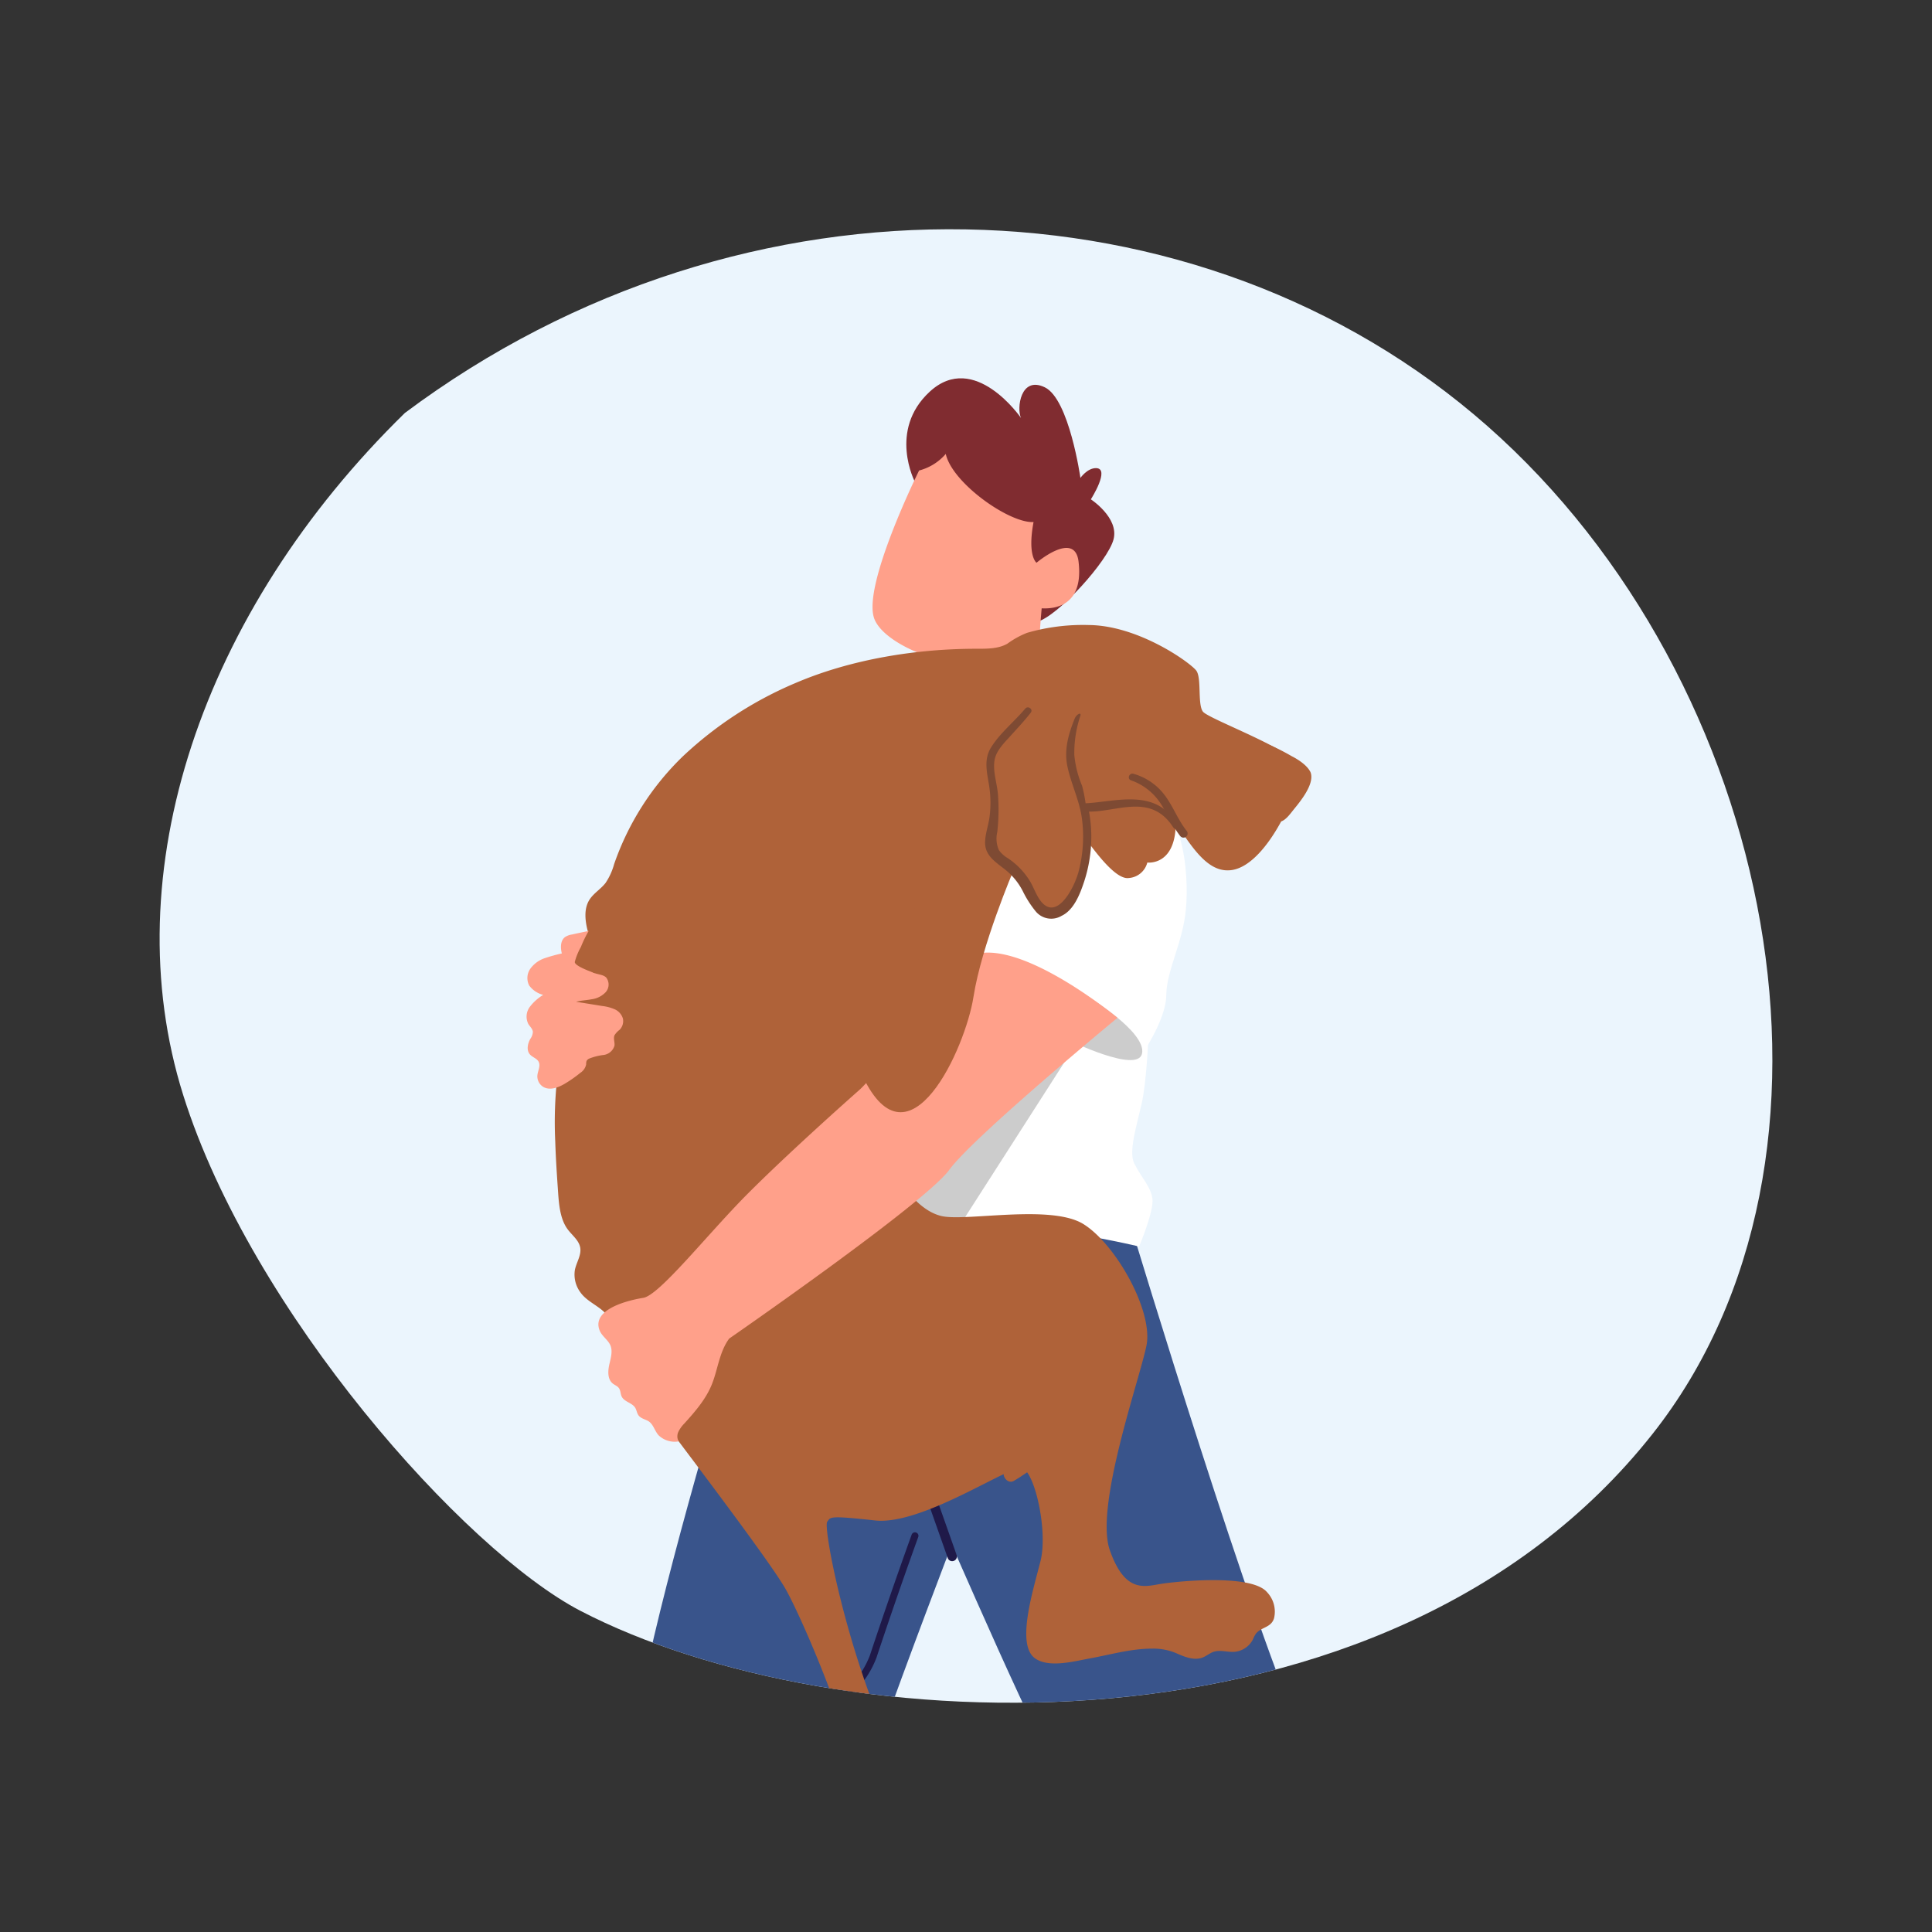
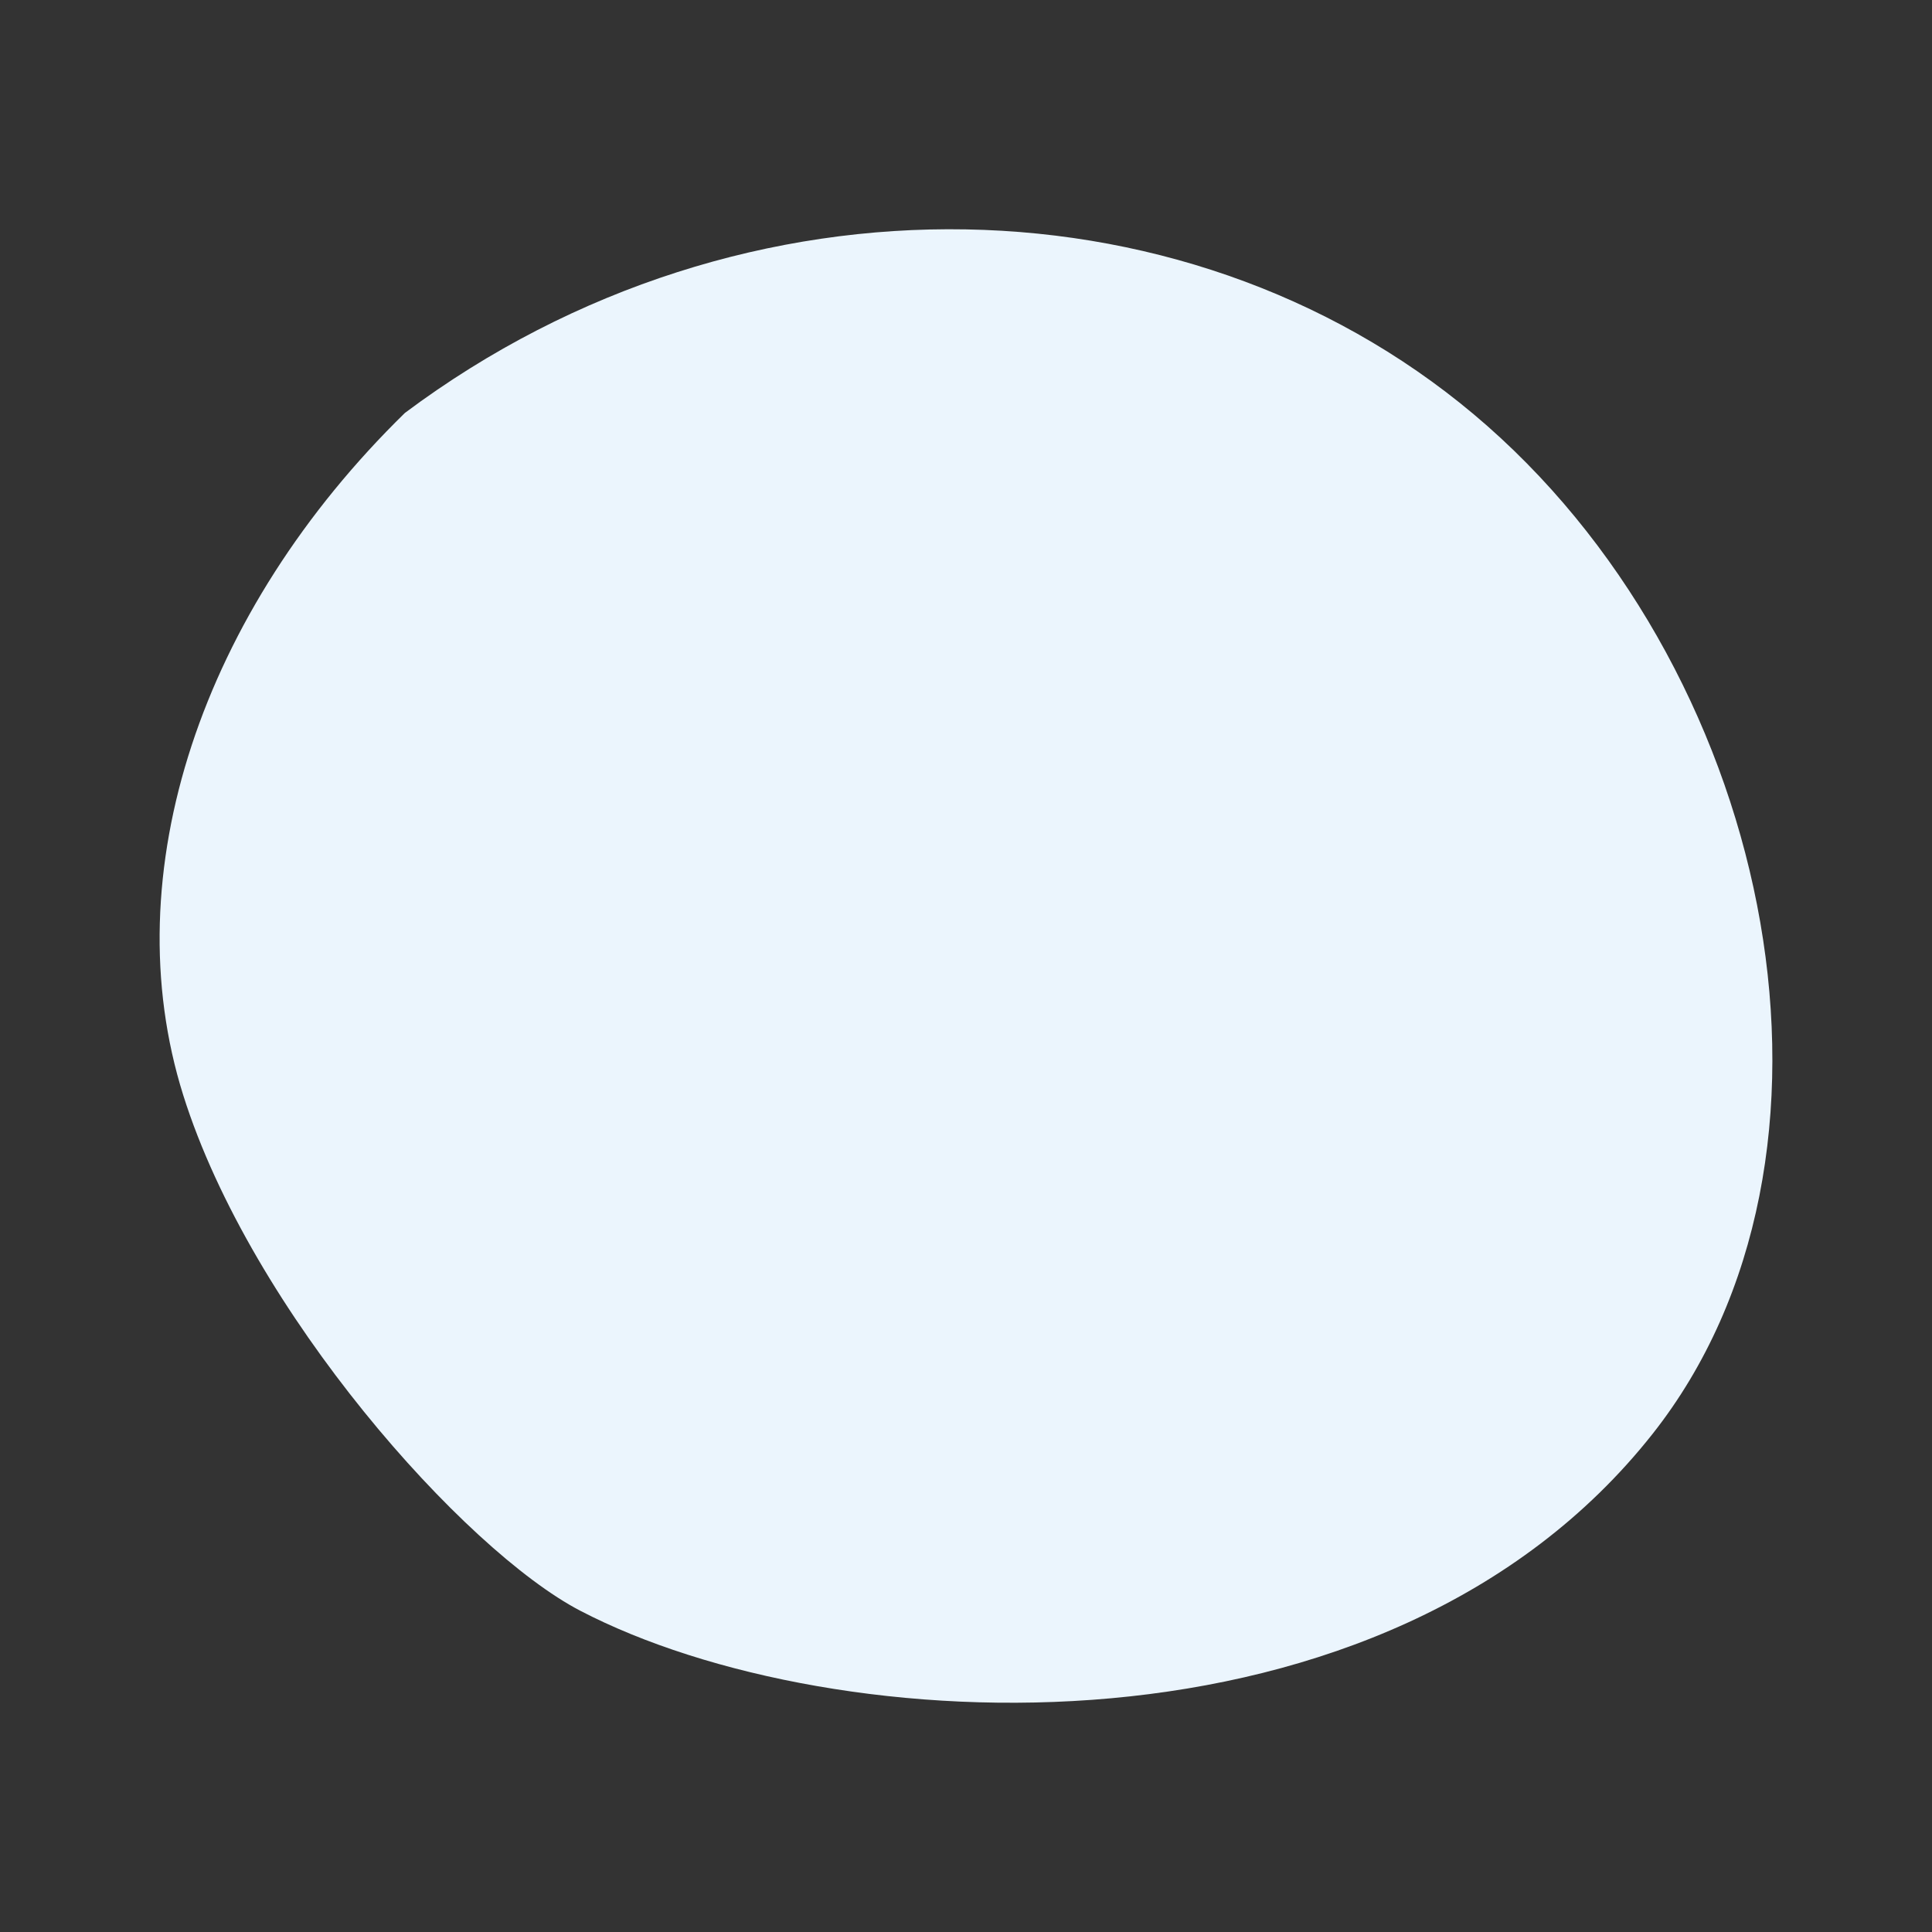
<svg xmlns="http://www.w3.org/2000/svg" width="400" height="400" viewBox="0 0 400 400">
  <rect x="0" y="0" width="400" height="400" fill="#333333" stroke="none" />
  <defs>
    <clipPath id="a">
      <path d="M51.285,38.527c70.359-52.608,164.7-49.623,224.1,2.7,60,52.853,79.3,151.606,34.2,208.7C254.4,319.8,139.917,313.76,87.6,286.527,63.612,274.04,19.486,224.607,5.385,179.762c-14.44-45.925,3.8-100.073,45.9-141.235" transform="translate(792.547 2060.965)" fill="#ebf5fd" />
    </clipPath>
    <clipPath id="b">
-       <rect width="228.282" height="459.566" fill="none" />
-     </clipPath>
+       </clipPath>
  </defs>
  <g transform="translate(-760 -2014)">
    <path d="M51.285,38.527c70.359-52.608,164.7-49.623,224.1,2.7,60,52.853,79.3,151.606,34.2,208.7C254.4,319.8,139.917,313.76,87.6,286.527,63.612,274.04,19.486,224.607,5.385,179.762c-14.44-45.925,3.8-100.073,45.9-141.235" transform="translate(792.547 2060.965)" fill="#ebf5fd" />
    <g transform="translate(760 2014)" fill="rgba(232,233,234,0)" stroke="rgba(112,112,112,0)" stroke-width="1" opacity="0">
      <circle cx="200" cy="200" r="200" stroke="none" />
      <circle cx="200" cy="200" r="199.5" fill="none" />
    </g>
    <g clip-path="url(#a)">
      <g transform="translate(819.318 2114.329) rotate(-9)">
        <g clip-path="url(#b)">
          <path d="M122.728,19.846s-3.882-11.463,5.943-18.012c10.507-7,17.81,8.332,17.81,8.332-.614-2.067,1.261-8.7,5.869-5.493s4.34,19.677,4.34,19.677,1.727-1.793,3.5-1.5c3.01.5-2.059,6.216-2.059,6.216s5.176,4.672,3.353,8.9-13.8,13.906-18.307,14.407c-6.085.676-18.019-15.758-18.019-15.758Z" transform="translate(5.873 0)" fill="#802c30" />
          <path d="M124.495,16.918s-15.125,21.31-14,28.631c.6,3.869,6.328,7.909,9.347,9.362,9.3,4.472,17.818,2.748,23.889-6.238,0,0,9.972,3.989,10.423-7.975.247-6.531-8.634-1.116-8.634-1.116s-1.692-1.66.713-8.421c-5-.5-15.383-10.627-15.744-16.775a10.943,10.943,0,0,1-6,2.531" transform="translate(5.318 0.693)" fill="#ffa08a" />
          <path d="M119.2,104.147c17.723-.493,35.939-29.046,35.939-29.046s-10.744-4.647-12.307-7.384c-1.969-3.446,2.954-21.663,2.954-21.663l-3.855.513-4.909.655-13.39,1.787s-.237,1.274-.626,3.023a54.884,54.884,0,0,1-2.328,8.3,2.87,2.87,0,0,1-.419.675h-.005c-2.456,3.028-15.823,9.172-15.823,9.172s-2.954,34.462,14.769,33.97" transform="translate(5.02 2.218)" fill="#ffa08a" />
          <path d="M1.86,440.185c1.45.483,65.21,2.9,70.523,0,4.324-2.357-.3-12.066-2.7-18.988a25.389,25.389,0,0,1-1.164-4.2,46.1,46.1,0,0,1-.343-4.947c-.319-10.283.343-29.831.343-29.831L40,373.377s3.782,23.157,1.57,30.286c-.029.1-.063.2-.1.295a22.906,22.906,0,0,1-4.159,6.491c-5.149,6.092-13.587,12.806-19.509,15.245-8.211,3.381-14.974,4.83-16.907,9.178-1.85,4.163-.482,4.83.966,5.313" transform="translate(0 17.979)" fill="#e5936f" />
          <path d="M.016,436.621c.111,1.183.961,1.546,1.845,1.841,1.45.483,65.21,2.9,70.524,0,1.743-.952,2.028-3.091,1.6-5.768-.643-3.961-2.869-9.091-4.3-13.22-4.226,1.594-14.752,5.835-18.311,4.255C47.024,421.8,47.6,413.26,39.879,409.472a3.566,3.566,0,0,0-4.088.967c-5.18,5.591-12.62,11.319-17.99,13.531C9.589,427.351,2.827,428.8.895,433.147a7.455,7.455,0,0,0-.879,3.474" transform="translate(0 19.702)" fill="#802c30" />
          <path d="M.015,435.54c.111,1.183.961,1.546,1.845,1.841,1.45.483,65.21,2.9,70.524,0,1.743-.952,2.028-3.091,1.6-5.768-4.729.116-14.588,1.009-17.056,1.42-2.9.483-7.729,2.9-8.7,2.9-18.355,0-41,.059-48.216-.391" transform="translate(0.001 20.783)" fill="#1a1a1a" />
          <path d="M178.974,439.033c1.45,1.932,39,1.363,40.092,0,1.772-2.217.087-10.752-2.45-16.993-.221-.555-.454-1.092-.69-1.6-1.059-2.294-3.488-8.676-6.144-15.859-4.623-12.477-9.931-27.354-9.931-27.354L173.9,384.692s7.879,15.887,11.916,26.021c1.4,3.5,2.333,6.308,2.333,7.55a10.887,10.887,0,0,1-.092,1.449c-.506,4.068-3.106,7.014-5.7,9.178-2.9,2.416-5.324,7.55-3.381,10.144" transform="translate(8.374 18.164)" fill="#e5936f" />
          <path d="M178.773,437.424c1.45,1.932,39,1.363,40.092,0,1.427-1.785.686-5.27.343-7.279a45.431,45.431,0,0,0-1.225-5.205q-.388-1.314-.845-2.608s-5.519-.365-7.933-2.3a11.8,11.8,0,0,1-3.361-5.114c-2-4.819-13.949-6.162-15.845-.88-1.939,5.4-2.869,6.78-3.013,6.96,0,0-3.6,5.258-4.83,6.279-2.9,2.416-5.324,7.55-3.381,10.144" transform="translate(8.575 19.773)" fill="#802c30" />
          <path d="M178.076,433.939c13.258,2.559,37.374.417,41.6.012a4.334,4.334,0,0,1-.807,2.352c-1.087,1.363-38.642,1.933-40.092,0a3.846,3.846,0,0,1-.7-2.364" transform="translate(8.575 20.895)" fill="#1a1a1a" />
          <path d="M209.3,394.025s-29.95,25.118-35.748,21.74c-3.558-2.078-29.129-52.836-47.585-101.592-11.606-30.661-16.566-49.065-25.512-82.966,0,0-12.417,21.475-21.723,38.614-5.336,9.835-9.638,18.242-10,20.354-.966,5.79,16.609,122.64,11.819,126.557-5.311,4.345-39.8-9.22-39.8-9.22S24.772,288.721,25.74,274.233C27.27,251.245,78.5,150.7,79.354,149.13c0,0,39.726-7.671,68.222,23.724,0,0,11.922,86.952,18.814,110.325,15.24,51.6,42.907,110.846,42.907,110.846" transform="translate(1.237 7.141)" fill="#39548b" />
          <path d="M97.286,231.626a.961.961,0,0,0,.643-1.086l-3.908-21.213a.97.97,0,0,0-1.909.352l3.909,21.214a.96.96,0,0,0,1.246.739l.019-.006" transform="translate(4.435 10.041)" fill="#1f1949" />
          <path d="M90.993,201.413a.633.633,0,0,0,.077,0,.724.724,0,0,0,.645-.8c-1.652-15.809,5.434-33.529,5.506-33.706a.725.725,0,0,0-1.343-.545c-.073.18-7.294,18.227-5.6,34.4a.724.724,0,0,0,.72.65" transform="translate(4.334 7.989)" fill="#464c7b" />
          <path d="M87.236,190.912,83.13,187.29a.716.716,0,0,1-.24-.463c-.5-4.5,5.026-21.351,5.762-22.088a.725.725,0,0,1,1.087.956c-.634,1.136-5.645,16.254-5.429,20.7l3.885,3.43a.724.724,0,0,1-.959,1.086m2.441-25.148h0" transform="translate(3.99 7.922)" fill="#464c7b" />
          <path d="M87.134,170.594a.724.724,0,0,0,.057-1.446,158.161,158.161,0,0,0-16.275-.471.722.722,0,0,0-.7.742.7.7,0,0,0,.741.706,157.024,157.024,0,0,1,16.124.466l.058,0" transform="translate(3.381 8.12)" fill="#464c7b" />
          <path d="M141.52,184.519a.725.725,0,0,0,.344-1.363c-.156-.084-15.909-8.445-42.028-12.463a.724.724,0,0,0-.22,1.432c25.875,3.981,41.407,12.224,41.561,12.306a.721.721,0,0,0,.343.087" transform="translate(4.767 8.219)" fill="#464c7b" />
          <path d="M58.062,307.676a.726.726,0,0,0,.7-.912,4.223,4.223,0,0,1,.03-1.684,5.66,5.66,0,0,0,.014-2.206,5.984,5.984,0,0,0-2.426-3.057c-.286-.23-.571-.458-.835-.7a1.555,1.555,0,0,1-.426-.522c-.145-.394.269-.927.736-1.138a5.108,5.108,0,0,1,1.658-.321c.216-.019.432-.039.646-.064a9.587,9.587,0,0,0,2.128-.51,2.409,2.409,0,0,0,1.041-.641,2.247,2.247,0,0,0-.111-2.776,7.7,7.7,0,0,0-1.4-1.4c-.172-.145-.345-.288-.51-.438-.851-.77-.965-1.176-.958-1.35a2.276,2.276,0,0,1,.136-.465,4.643,4.643,0,0,0,.167-.526c.122-.53.265-1.087.428-1.654.335-1.179.748-2.435,1.3-3.953,1.487-4.11,3.221-8.073,4.72-11.407,1.811-4.028,3.81-8.251,6.29-13.291a17.671,17.671,0,0,1,4.233-5.126,19.7,19.7,0,0,0,4.471-5.375c1.96-3.79,4.037-7.742,6.175-11.748,1.532-2.871,3.046-5.676,4.5-8.336q.865-1.585,1.737-3.166a.724.724,0,1,0-1.267-.7q-.877,1.585-1.742,3.175c-1.453,2.664-2.967,5.472-4.5,8.347-2.141,4.011-4.221,7.969-6.184,11.764a18.283,18.283,0,0,1-4.175,4.982,19.069,19.069,0,0,0-4.544,5.546c-2.487,5.054-4.492,9.292-6.311,13.336-1.51,3.359-3.257,7.353-4.762,11.508-.561,1.55-.983,2.836-1.329,4.048-.169.592-.319,1.174-.447,1.728a3.453,3.453,0,0,1-.116.358,3.042,3.042,0,0,0-.221.893,3.521,3.521,0,0,0,1.434,2.488c.179.163.366.319.551.475a6.544,6.544,0,0,1,1.151,1.129c.257.36.348.807.2.977a1.2,1.2,0,0,1-.447.236,8.126,8.126,0,0,1-1.807.433c-.2.024-.4.042-.6.06a6.264,6.264,0,0,0-2.132.444,2.473,2.473,0,0,0-1.5,2.957,2.815,2.815,0,0,0,.812,1.1c.291.264.6.514.9.755a4.8,4.8,0,0,1,1.925,2.271,4.381,4.381,0,0,1-.041,1.654,5.468,5.468,0,0,0,.005,2.267.725.725,0,0,0,.7.538" transform="translate(2.583 10.778)" fill="#1f1949" />
          <path d="M69.136,400.644h.037a.724.724,0,0,0,.688-.759c-1.455-29.586-10.676-91.068-11.04-92.549a.724.724,0,0,0-1.407.346c.362,1.479,9.55,62.8,11,92.274a.725.725,0,0,0,.723.689" transform="translate(2.764 14.772)" fill="#1f1949" />
          <path d="M154.2,136.149s-1.711,8.552-3.421,12.828-4.276,9.408-3.421,11.973c1.21,3.629,2.566,5.132,2.566,7.7s-4.275,9.407-4.275,9.407-30.788-12.828-57.3-14.539c-23.106-1.49,43.616-52.169,43.616-52.169Z" transform="translate(4.02 5.362)" fill="#fff" />
          <path d="M137.571,135.01l-33.594,37.757L91.388,156.39Z" transform="translate(4.401 6.501)" fill="#ccc" />
          <path d="M101.568,159.984s2.439,6.4,7.206,8.333,22.727,1.074,28.713,6.206,11.546,20.1,8.981,26.94-15.822,31.216-14.111,40.623,5.986,8.553,9.407,8.553,18.815.855,21.381,5.131a5.847,5.847,0,0,1,.572,5.6c-.913,1.792-2.813,1.329-4.155,2.489a5.582,5.582,0,0,0-.813,1.084,4.745,4.745,0,0,1-4.2,1.969c-1.445-.122-2.84-.914-4.271-.675-.827.138-1.563.612-2.381.8-1.772.4-3.528-.6-5.059-1.58a12.1,12.1,0,0,0-5.016-1.865c-4.313-.69-8.8-.111-13.151-.013-3.154.072-8.636.675-11.126-1.814-3.421-3.421,1.711-13.684,4.276-19.671s1.711-18.814-.855-19.67-22.237,8.552-31.644,5.986-8.98-2.138-9.835-1.283S75,245.334,78.477,263.467c2.472,12.917,3.752,25.963,1.884,39.072a63.444,63.444,0,0,1-7.754,23.217,19.657,19.657,0,0,1-5.77,6.7c-1.653,1.092-2.227-.431-1.493-1.77.225-.412.5-.8.743-1.2.507-.836.962-1.7,1.387-2.585,4.226-8.755,5.893-18.769,6.727-28.366,1.711-19.67-6.842-52.169-9.408-59.01s-18.781-36.713-20.52-40.185c-2.176-4.346-3.326-9.41-4.738-14.039-.681-2.236-1.271-4.513-2.015-6.729-.878-2.618-3.879-3.872-5.092-6.392a6.163,6.163,0,0,1-.393-4.694c.548-1.518,1.849-2.814,1.823-4.427-.023-1.458-1.125-2.633-1.842-3.9q-.135-.239-.253-.486c-1.162-2.455-.809-5.687-.576-8.329.289-3.278.593-6.555,1.006-9.82A84,84,0,0,1,36.57,121.5c1.218-3.246,2.388-6.509,3.6-9.756,1.281-3.427,2.16-6.778,4.407-9.748a5.7,5.7,0,0,0,.926-1.479,5.585,5.585,0,0,0,.113-2.29c-.157-2.078-.007-4.354,1.346-5.939,1.067-1.249,2.709-1.858,3.9-2.986a13.223,13.223,0,0,0,2.35-3.557A56.963,56.963,0,0,1,70.8,65.9a78.474,78.474,0,0,1,25.36-11.315c12.132-3.069,25.856-3.1,38.212-1.134,2.053.326,4.394.724,6.4-.051a18.31,18.31,0,0,1,4.36-1.577,41.657,41.657,0,0,1,12.88.4c10.262,1.711,19.671,11.119,20.526,12.829s-.855,6.841,0,8.552S196.5,84.724,196.5,88.145s-9.407,18.815-17.1,18.815c-8.553,0-9.408-17.1-17.1-20.526S139.2,91.566,139.2,91.566Z" transform="translate(1.49 2.479)" fill="#af6239" />
          <path d="M130.834,205.84c-7.433,1.606-13.917,5.686-20.782,8.778-1.542.695-.433,3.389,1.163,2.76,6.887-2.714,13.892-8.148,21.216-9.661,2.134-.44.539-2.338-1.6-1.877" transform="translate(5.264 9.908)" fill="#af6239" />
          <path d="M75.2,212.945c.062-1.351-2.165-1.7-2.4-.325a34.831,34.831,0,0,0-.453,5.623c-.013,1.755,2.034,1.205,2-.551s.774-2.982.854-4.747" transform="translate(3.484 10.196)" fill="#af6239" />
          <path d="M103.146,143.29c-10.724-4.758-10.2-17.738-14-27.044-.714-1.746-7.7,35.92-2.566,39.341,1.5,1,18.235-11.557,16.567-12.3" transform="translate(4.079 5.595)" fill="#af6239" />
          <path d="M132.57,84.595c-8.976,1.023-14.773,7.121-19.825,13.99a.786.786,0,0,0-.193-.043,26.593,26.593,0,0,1-8.529-1.642c-.819-.3-1.163.844-.549,1.292.055.122,7.871,2.472,7.874,2.47-2.58,3.637-4.891,7.071-7.523,10.315-1.018,1.256.628,3.017,1.814,1.815,8.747-8.86,12.445-23.81,26.233-25.814,1.843-.267,2.57-2.6.7-2.383" transform="translate(4.967 4.073)" fill="#af6239" />
          <path d="M183.773,81.15c-.626,1.922.134,4,.069,6.023a25.233,25.233,0,0,1-1.032,4.841c-.233.995-.748,5.355.875,5.166,1.044-.122,2.256-1.388,2.986-2.042,1.6-1.433,5.024-4.455,4.652-6.923a1.209,1.209,0,0,0-.043-.192c-.46-1.486-2.115-2.974-3.335-3.853a44.466,44.466,0,0,0-4.172-3.021" transform="translate(8.79 3.908)" fill="#af6239" />
          <path d="M117.5,115.222s4.276-5.132,8.552-11.118,6.842-10.262,11.119-13.684,10.262-8.553,20.525-5.132,8.553,19.671,6.842,26.512-5.987,11.973-6.842,17.1S150.35,140.7,150.35,140.7Z" transform="translate(5.658 4.053)" fill="#fff" />
          <path d="M135.449,132.955s12.951,9.1,14.539,5.132c1.711-4.276-9.521-13.69-9.521-13.69Z" transform="translate(6.522 5.99)" fill="#ccc" />
          <path d="M121.906,113.413s-21.38,20.526-26.084,23.518c-3.227,2.053-16.677,10.691-26.084,17.532s-21.381,17.96-24.8,17.96c-2.9,0-10.98.562-9.993,5.207.262,1.233,1.282,2.086,1.671,3.242.437,1.3-.233,2.731-.72,3.917-.561,1.362-.961,3.087.031,4.174.355.39.863.652,1.1,1.12.288.559.116,1.25.306,1.849.37,1.162,1.917,1.577,2.389,2.7.223.531.171,1.154.434,1.666.34.661,1.1.963,1.7,1.4,1.083.79,1.04,2.265,1.794,3.372a4.84,4.84,0,0,0,3.87,1.859,2.209,2.209,0,0,1,.28-2.01,6.578,6.578,0,0,1,1.486-1.486c2.586-2.088,5.231-4.3,6.938-7.205,1.682-2.863,2.532-6.29,4.959-8.69,0,0,44.472-21.38,50.459-27.367s39.34-25.657,39.34-25.657-18.815-21.381-29.078-17.1" transform="translate(1.679 5.434)" fill="#ffa08a" />
          <path d="M131.7,97.74s-8.981,14.322-12.28,24.561-18.9,34.006-25.213,12.715,11.65-17.87,11.65-17.87l16.25-19.671Z" transform="translate(4.472 4.694)" fill="#af6239" />
          <path d="M139.744,66.063s-11.118,7.7-11.118,11.117,0,8.553-.855,11.118-2.566,5.133-.855,7.7,5.131,5.131,5.986,7.7,1.711,5.131,5.132,5.131,7.7-12.827,7.7-13.683,4.275,9.407,7.7,9.407a4.268,4.268,0,0,0,4.276-2.566s5.547,1.628,7.05-6.882-13.892-20.486-13.892-20.486Z" transform="translate(6.076 3.181)" fill="#af6239" />
          <path d="M164.9,94.623c-3.3-7.622-11.745-6.1-17.841-6.767a31.469,31.469,0,0,0-.15-3.69,21.3,21.3,0,0,1-.591-6.572,24.17,24.17,0,0,1,2.452-7.7c.524-.931-.677-.593-1.224.324-1.775,2.975-3.2,6.015-3.009,9.553.2,3.775,1.381,7.364,1.271,11.187a28.316,28.316,0,0,1-2.443,10.738c-1.519,3.384-6.67,10.193-9.119,3.658-.386-1.029-.616-2.112-.995-3.144a15.325,15.325,0,0,0-3.845-5.619,6.227,6.227,0,0,1-1.586-1.94,5.894,5.894,0,0,1,.246-3.775,41.259,41.259,0,0,0,1.356-7.683c.184-2.311-.349-5.022.458-7.222.682-1.857,2.575-3.166,4.056-4.365,1.639-1.326,3.3-2.611,4.839-4.051.675-.63-.322-1.6-1.006-1.006-2.642,2.307-5.95,4.167-8.246,6.839-2.061,2.4-1.569,5.327-1.632,8.254a22.6,22.6,0,0,1-.913,5.872c-.486,1.658-1.372,3.215-1.711,4.912-.587,2.932,1.586,4.578,3.346,6.555a13.52,13.52,0,0,1,2.764,4.836,21.59,21.59,0,0,0,2,4.563,4.174,4.174,0,0,0,5.132,1.711c2.706-.784,4.485-3.886,5.7-6.239a29.809,29.809,0,0,0,2.95-9.08,28.978,28.978,0,0,0,.325-5.106c5.775.988,13.264-1.811,16.684,5.885.42.946,1.164.059.736-.93" transform="translate(6.027 3.196)" fill="#7e4a33" />
          <path d="M165.4,96.022c-1.558-2.736-2.069-5.934-3.689-8.635a12.289,12.289,0,0,0-5.341-4.785c-.83-.4-1.559.795-.732,1.251a12.072,12.072,0,0,1,5.287,5.664c1.1,2.429,1.675,5.029,3,7.364a.853.853,0,0,0,1.472-.861" transform="translate(7.477 3.974)" fill="#7e4a33" />
          <path d="M44.91,104.2c.162,1.343,2.4,1.287,3.093,2.349a2.376,2.376,0,0,1-.61,2.951,4.857,4.857,0,0,1-3.068.988c-1.1.036-2.2-.1-3.287.007l5.222,1.715a9.139,9.139,0,0,1,2.415,1.062,3.077,3.077,0,0,1,1.394,2.152,2.551,2.551,0,0,1-1.052,2.222,4.075,4.075,0,0,0-1.206.948c-.384.615-.133,1.432-.345,2.126a2.7,2.7,0,0,1-2.505,1.547,12.086,12.086,0,0,0-3.106.279,1.1,1.1,0,0,0-.614.436,2.419,2.419,0,0,0-.172.657,2.76,2.76,0,0,1-1.466,1.529,26.9,26.9,0,0,1-3.382,1.663c-1.506.615-3.381,1.042-4.642.014a2.548,2.548,0,0,1-.848-2.5c.228-.96,1.025-1.877.7-2.811-.255-.741-1.108-1.094-1.53-1.755-.616-.962-.143-2.261.564-3.159a2.717,2.717,0,0,0,.764-1.379c.042-.63-.431-1.162-.672-1.746a3.379,3.379,0,0,1,.848-3.448,9.943,9.943,0,0,1,3.133-2.02,5.235,5.235,0,0,1-2.566-2.384,3.384,3.384,0,0,1,.808-3.414,6.09,6.09,0,0,1,3.241-1.658,34.691,34.691,0,0,1,3.673-.418c-.118-1.224.108-2.692,1.2-3.255a3.621,3.621,0,0,1,1.466-.292c2.067-.119,4.923-.282,6.988-.187.014.763-3,4.431-3.551,5.455a14.025,14.025,0,0,0-.746,1.549,1.66,1.66,0,0,0-.146.781" transform="translate(1.426 4.641)" fill="#ffa08a" />
-           <path d="M50.687,93.06a.3.3,0,0,0-.213.026,7.05,7.05,0,0,0-1.069.567l-1.472.9A10.981,10.981,0,0,0,45.6,96.27a24.47,24.47,0,0,0-2.378,3.341,13.009,13.009,0,0,0-1.721,2.842c-.288.878,3.773,2.975,3.773,2.975l2.953-2.712,1.1-4.973q.527-1.69,1.183-3.336a3.78,3.78,0,0,0,.3-1.015c.014-.127-.007-.287-.128-.331" transform="translate(1.998 4.481)" fill="#af6239" />
        </g>
      </g>
    </g>
  </g>
</svg>